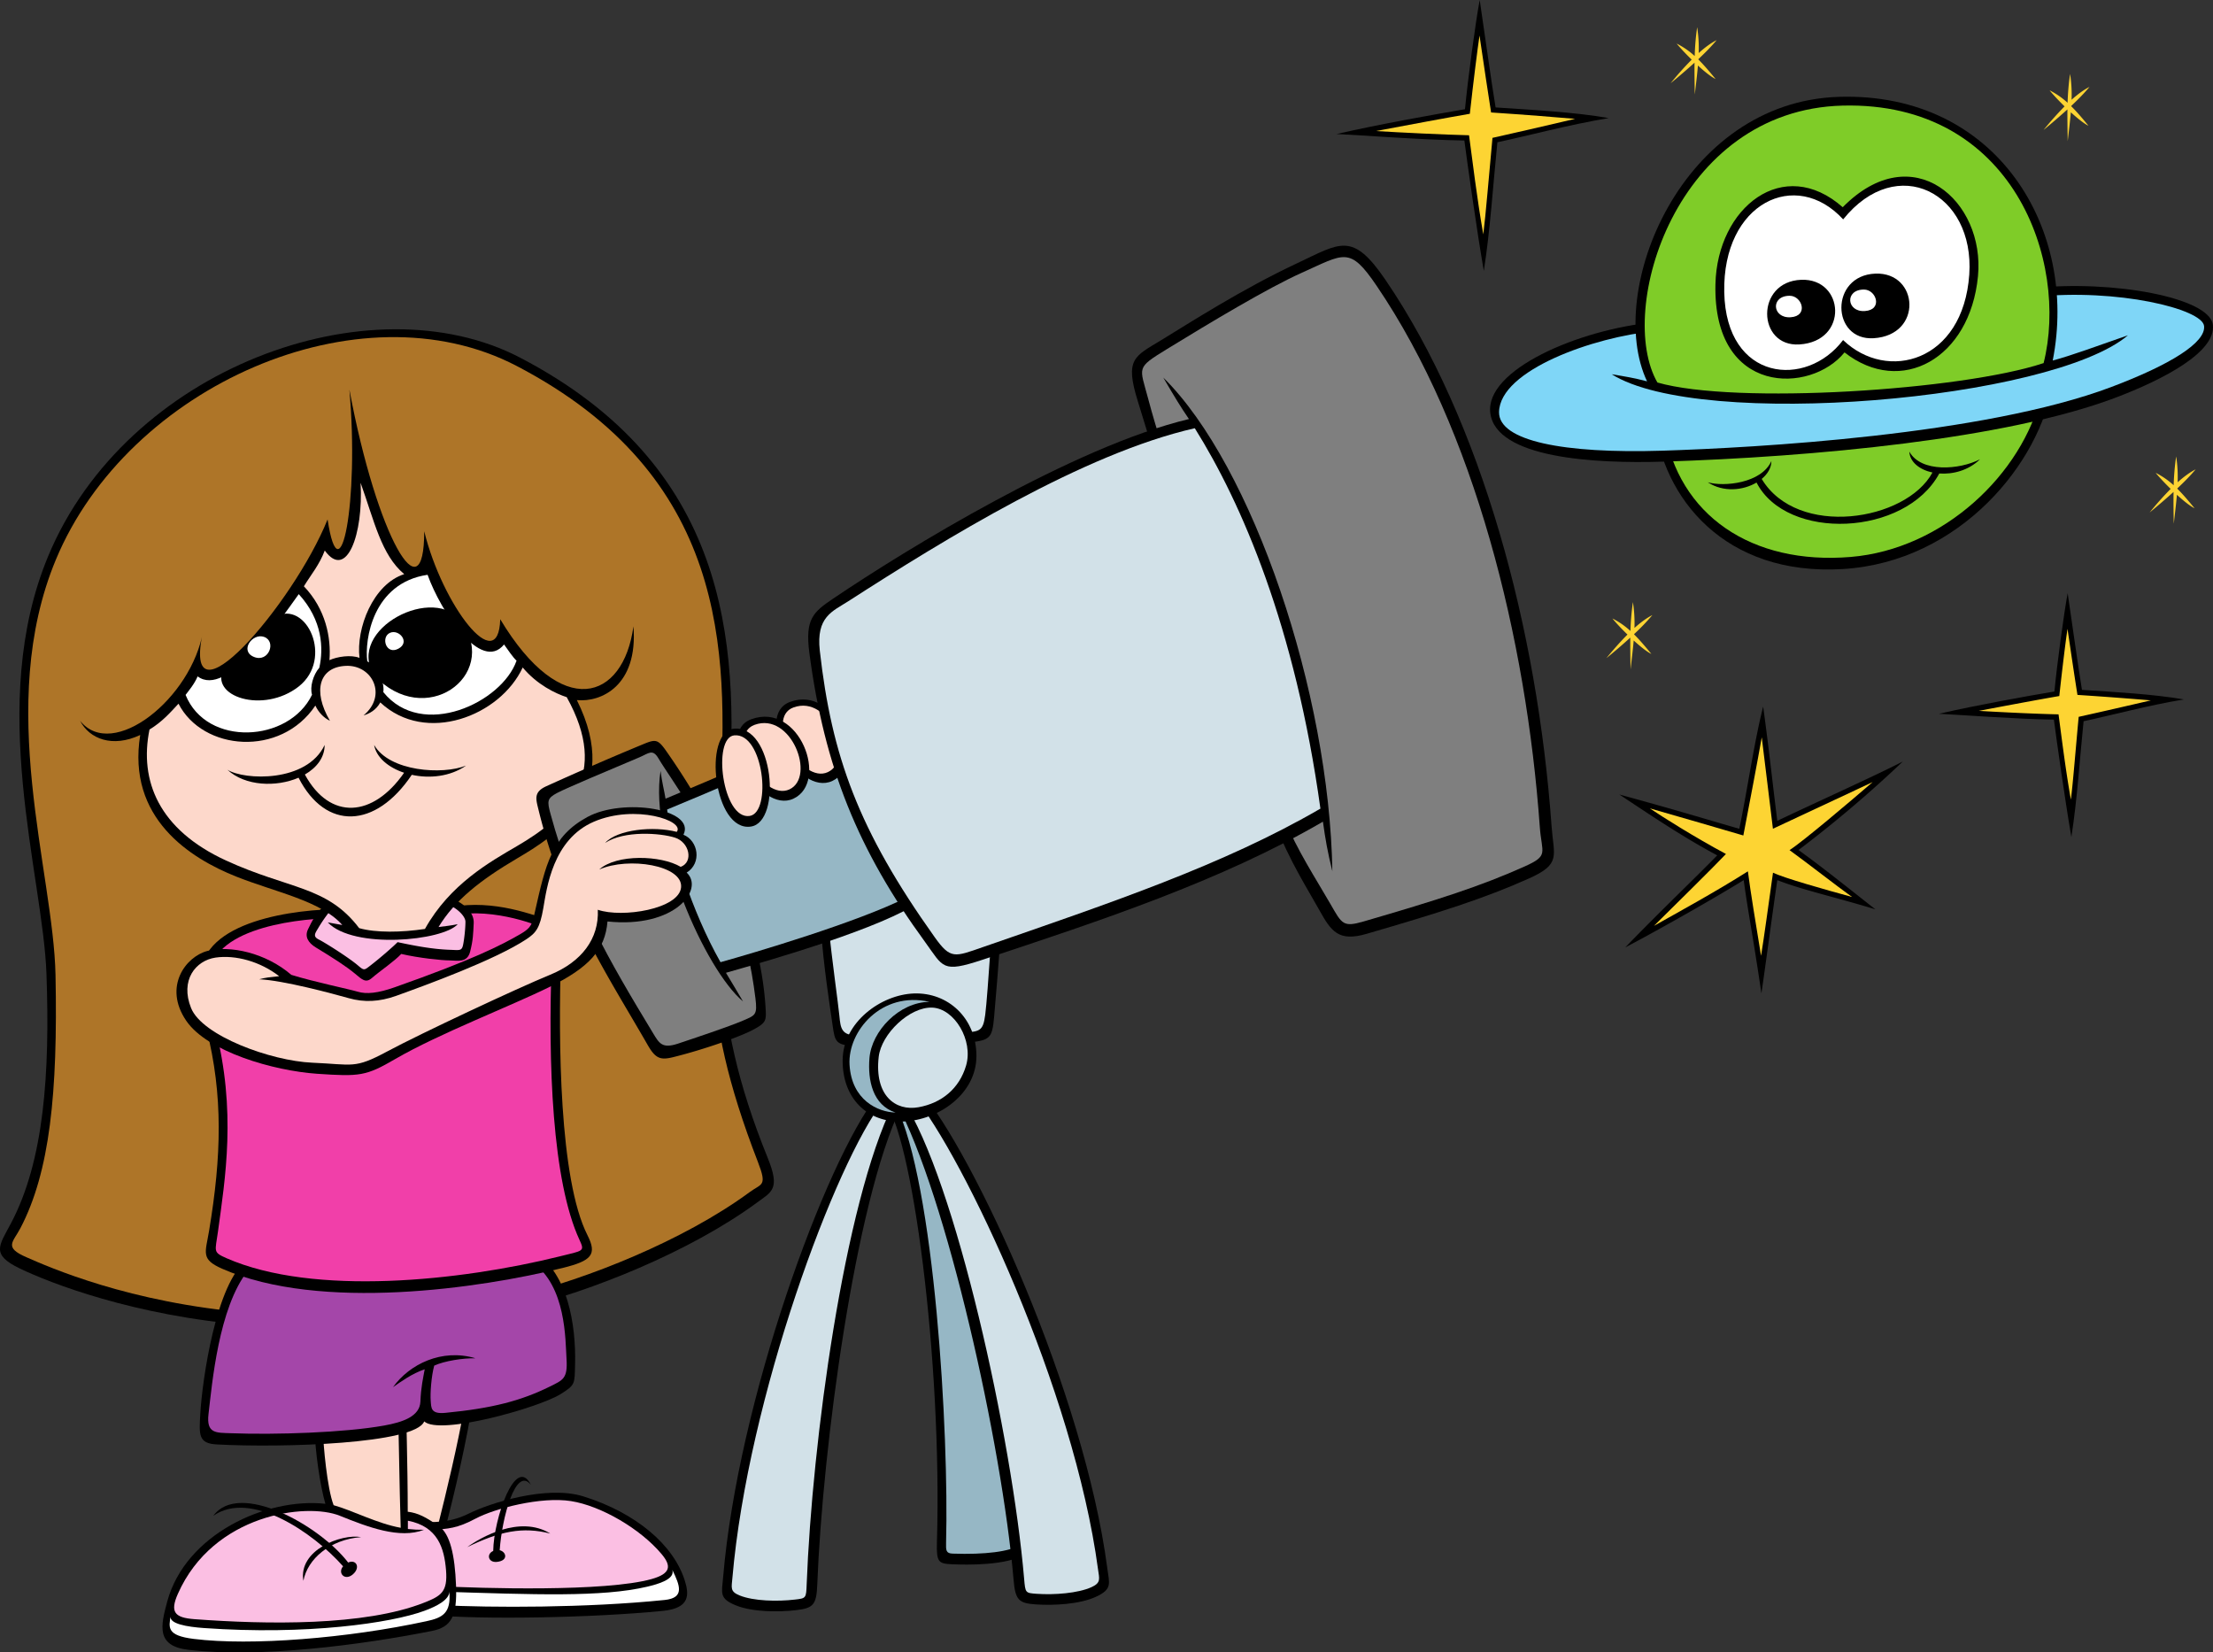
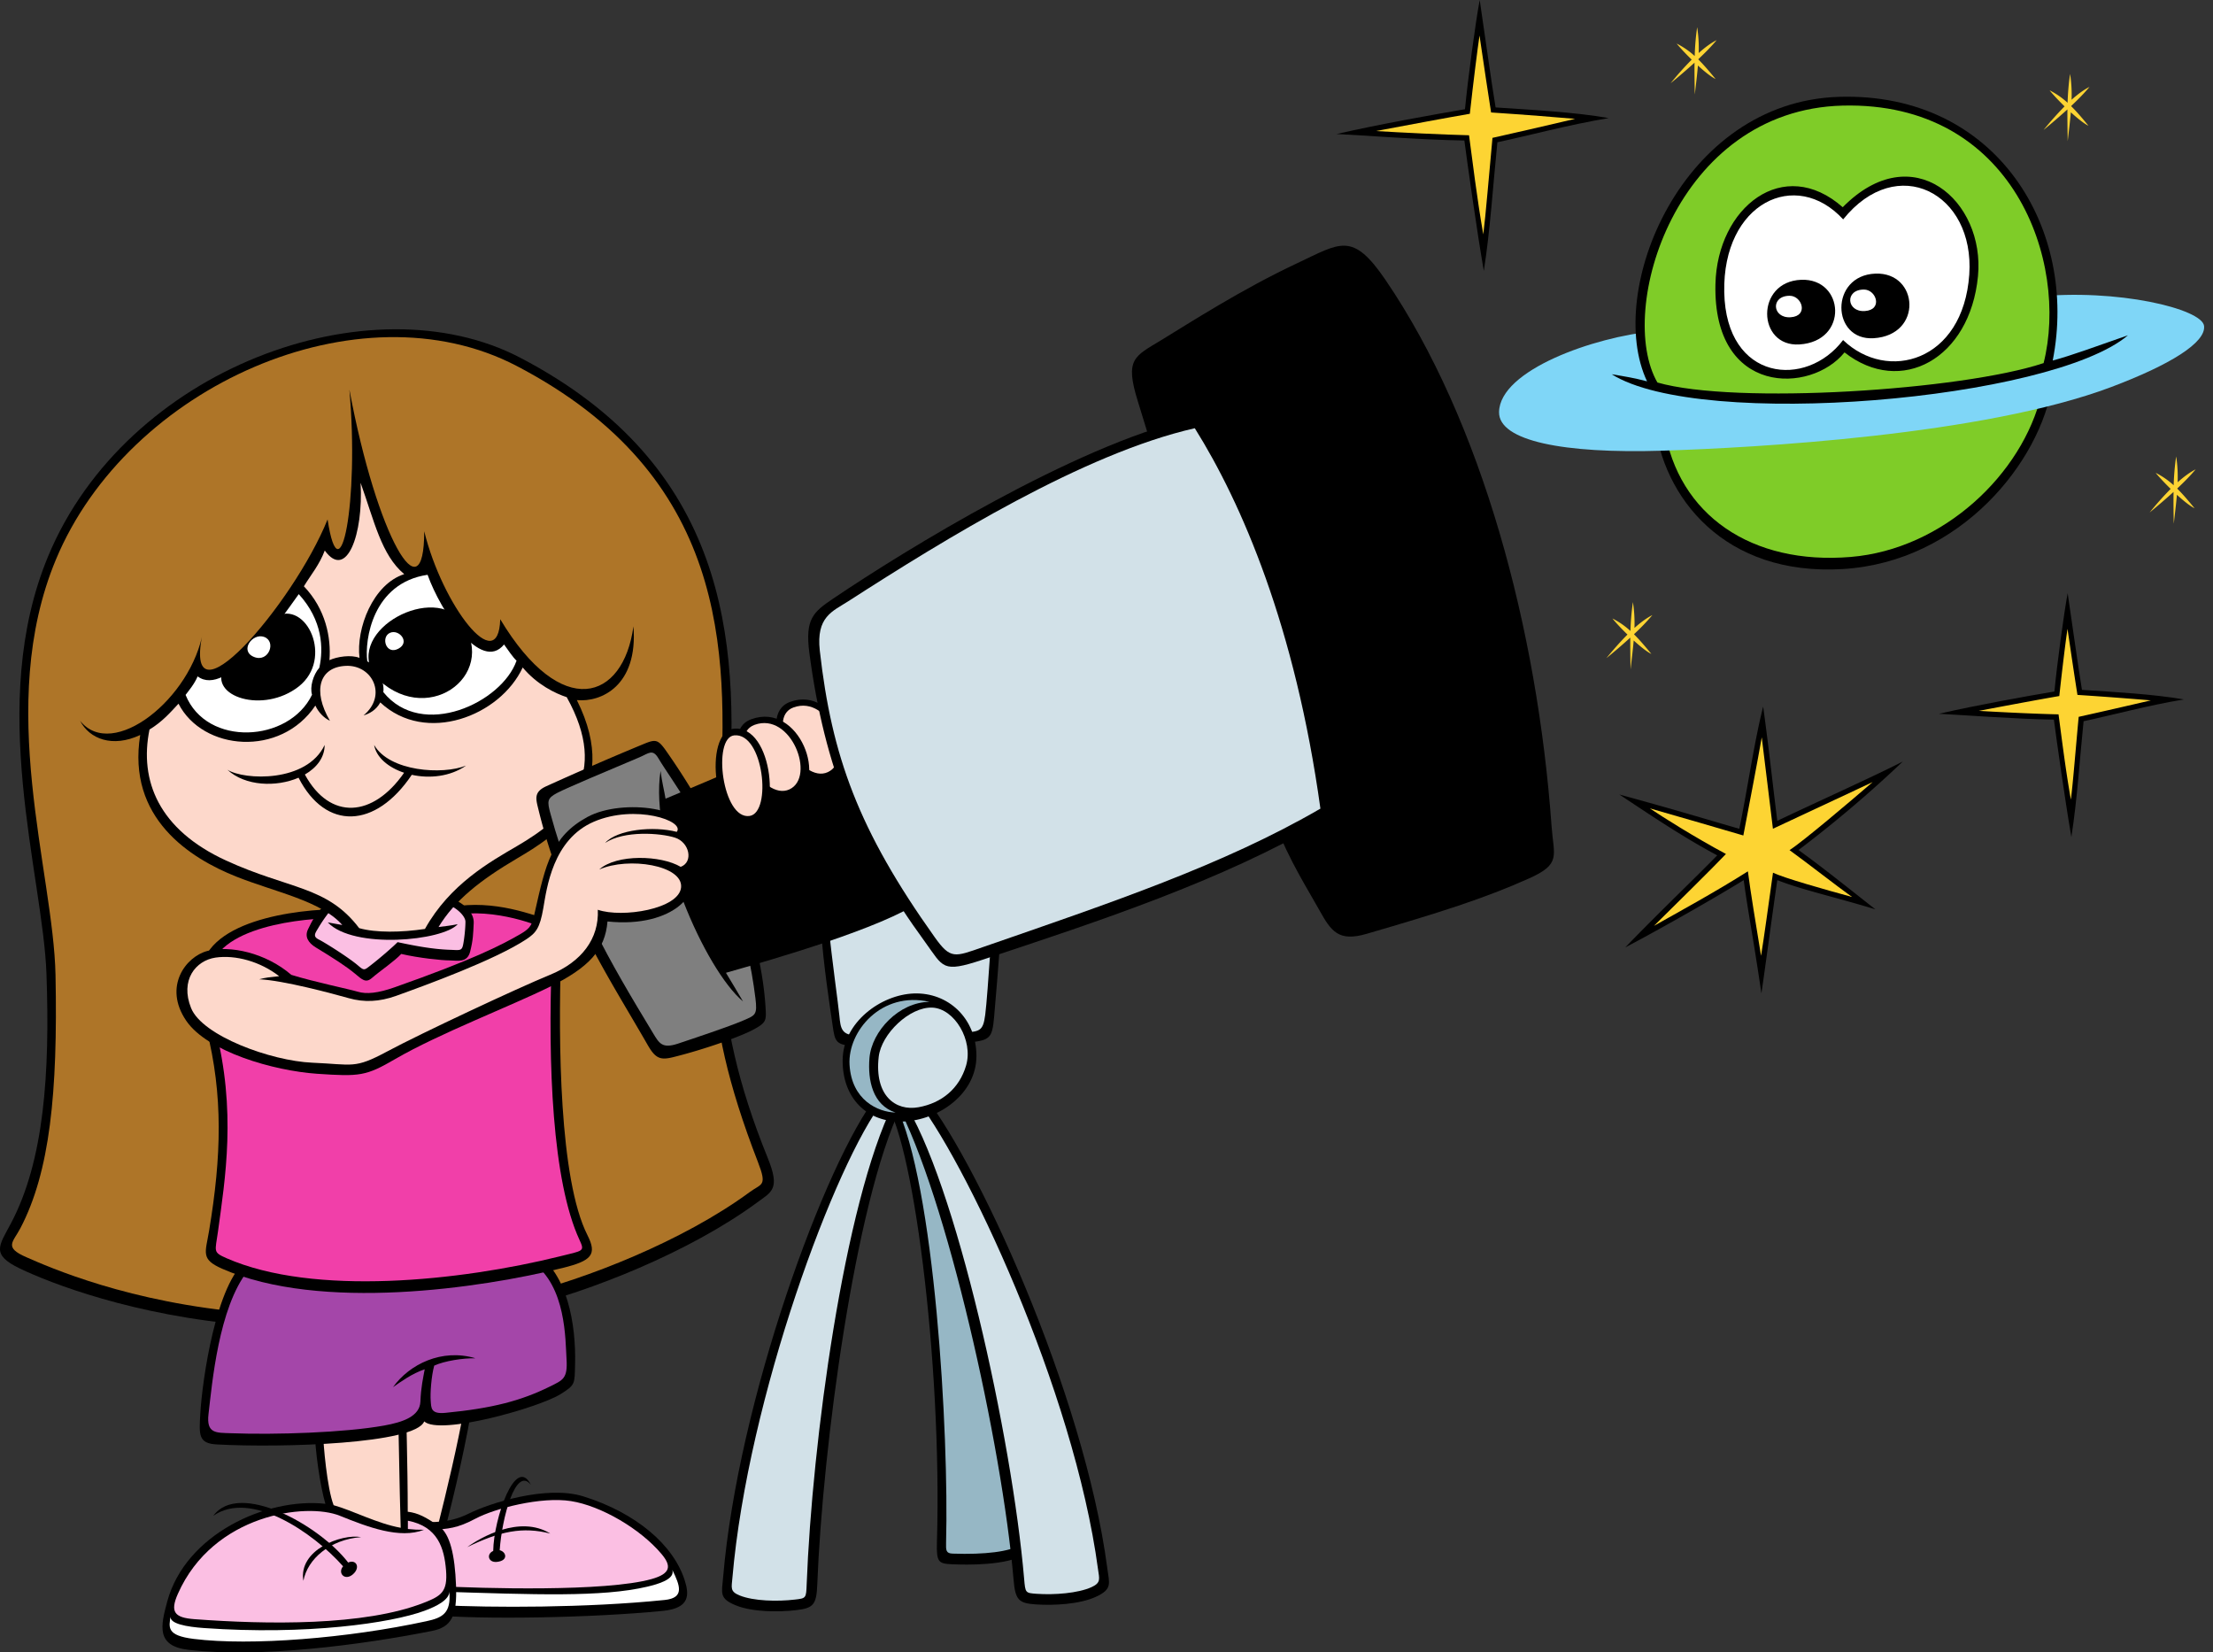
<svg xmlns="http://www.w3.org/2000/svg" width="212.777" height="158.859">
  <rect width="100%" height="100%" fill="#333333" stroke="none" />
  <path fill="#fdd433" d="M163.3 5.723V5.68c.668-.625 1.273-1.243 1.75-1.82-.555.277-1.14.714-1.723 1.238a13.04 13.04 0 0 0-.148-2.485 23.642 23.642 0 0 0-.235 2.774 7.568 7.568 0 0 0-1.734-1.196c.289.36.836.95 1.445 1.543a29.73 29.73 0 0 0-2.027 2.27c.762-.625 1.555-1.3 2.3-1.98-.011.867 0 1.84.024 3.058.117-1.012.23-1.918.3-2.781.642.586 1.278 1.097 1.7 1.293-.594-.723-1.121-1.34-1.652-1.871m35.851 4.496c0-.016.004-.031.004-.043.664-.625 1.274-1.246 1.746-1.82-.554.277-1.14.714-1.722 1.234a12.739 12.739 0 0 0-.145-2.485 24.68 24.68 0 0 0-.238 2.774 7.796 7.796 0 0 0-1.73-1.195c.289.363.835.953 1.44 1.543a32.031 32.031 0 0 0-2.023 2.27 63.384 63.384 0 0 0 2.297-1.978c-.008.864.004 1.84.028 3.055.113-1.012.226-1.918.3-2.777.641.582 1.278 1.094 1.696 1.293-.594-.727-1.117-1.344-1.653-1.871m10.199 36.769c.005-.011.005-.027.005-.043.668-.625 1.273-1.242 1.75-1.82-.555.277-1.141.719-1.727 1.238.027-.828-.008-1.64-.145-2.484a24.6 24.6 0 0 0-.238 2.773 7.544 7.544 0 0 0-1.73-1.195c.289.363.836.95 1.441 1.543a30.396 30.396 0 0 0-2.023 2.27 65.949 65.949 0 0 0 2.3-1.977 85.1 85.1 0 0 0 .024 3.055c.113-1.012.226-1.918.3-2.782.641.586 1.278 1.098 1.696 1.293-.594-.722-1.117-1.34-1.652-1.87m-52.227 14.007v-.043a20.643 20.643 0 0 0 1.75-1.82c-.555.277-1.14.715-1.723 1.234a13.04 13.04 0 0 0-.148-2.484 24.67 24.67 0 0 0-.238 2.777 7.597 7.597 0 0 0-1.73-1.2c.288.364.835.954 1.445 1.544-.731.73-1.43 1.539-2.028 2.27a56.14 56.14 0 0 0 2.3-1.977c-.01.867 0 1.84.024 3.055.114-1.008.23-1.915.301-2.778.64.582 1.277 1.094 1.7 1.293-.598-.726-1.122-1.344-1.653-1.87" />
  <path d="M140.855 10.5c.285-2.953 1.019-8.398 1.417-10.5.567 3.805 1.075 7.605 1.528 10.328 3.457.23 7.652.453 10.879 1.024-3.797.625-7.762 1.703-10.707 2.324-.399 3.86-.68 8.398-1.305 12.37-.68-3.913-1.586-10.382-1.871-12.538-4.078-.059-9.914-.512-12.293-.625 4.25-.965 9.348-1.871 12.352-2.383" />
  <path fill="#fdd433" d="M141.323 10.937c.348-3.156.754-6.355.93-7.519.379 2.59.887 5.977 1.113 7.394 3.242.211 6.488.477 8.078.614-3.218.746-5.898 1.379-7.945 1.828-.309 3.285-.656 7.52-.883 9.277-.601-3.394-1.086-7.43-1.37-9.527-2.356-.055-6.524-.258-8.954-.406 3.016-.57 6.984-1.309 9.031-1.66" />
  <path d="M197.53 66.477c.254-2.657.918-7.559 1.274-9.45.511 3.422.968 6.844 1.375 9.293 3.113.207 6.886.41 9.793.922-3.418.563-6.985 1.531-9.637 2.094-.36 3.473-.613 7.559-1.176 11.133-.61-3.524-1.426-9.348-1.68-11.285-3.671-.055-8.925-.461-11.066-.563 3.824-.871 8.414-1.687 11.117-2.144" />
  <path fill="#fdd433" d="M197.999 66.914c.316-2.902.629-5.414.79-6.457.339 2.328.75 5.07.956 6.348 2.918.191 5.621.402 7.05.527a669.28 669.28 0 0 1-6.933 1.582c-.277 2.953-.547 6.371-.75 7.953-.543-3.058-.93-6.3-1.187-8.191-2.121-.047-5.133-.188-7.668-.336 2.715-.516 5.898-1.11 7.742-1.426" />
  <path d="M167.233 79.676c.762-3.66 1.442-8.43 2.293-11.75.594 4.344.934 7.664 1.36 10.984 3.57-1.703 9.433-4.344 12.07-5.703a117.21 117.21 0 0 1-10.031 8.512c2.379 1.703 5.867 4.511 7.394 5.703-3.91-1.192-7.054-1.875-9.433-2.809-.512 3.489-1.106 8-1.528 10.895-.851-5.79-1.277-7.746-1.703-10.895-3.738 2.297-9.265 5.36-11.39 6.469 3.347-3.465 6.632-6.586 8.843-8.852-3.379-1.8-6.574-3.976-9.406-5.847 5.438 1.476 8.555 2.441 11.531 3.293" />
  <path fill="#fdd433" d="M167.62 80.32c.543-2.828 1.371-7.164 1.77-9.433.336 2.804.906 7.308 1.074 8.785 3.191-1.496 7.629-3.563 9.59-4.485-2.23 1.922-6.746 5.747-7.992 6.54 1.82 1.32 4.484 3.41 6.007 4.503-2.687-.73-6.523-1.82-7.597-2.332-.407 2.88-.867 6.29-1.149 7.989-.484-2.95-1.039-6.305-1.265-8.121-3.078 1.953-6.754 3.96-9.032 5.242 2.27-2.25 5.485-5.399 6.922-6.91-3.093-1.657-6.23-3.645-7.312-4.383 2.902.824 6.695 1.933 8.984 2.605" />
  <path d="M159.042 40.293c.793 7.602 6.8 15.094 18.133 14.414 11.332-.684 19.039-10.328 20.172-17.82-8.84 1.363-26.973 3.293-38.305 3.406" />
  <path fill="#7fcc28" d="M160.01 41.125c1.356 8.418 8.419 13.207 17.93 12.418 8.903-.738 16.516-7.973 18.344-15.637-10.273 1.297-26.918 3.028-36.273 3.219" />
-   <path d="M190.378 44.152c-1.98 1.02-5.668 1.305-6.8-.738.054 1.016.995 1.746 2.226 2.012-2.54 4.687-12.989 6.324-16.418.617.57-.473.933-1.078.933-1.723-.96 2.157-4.59 2.496-6.12 2.043 1.5.989 3.405.79 4.69.028 2.895 5.64 14.294 5.195 17.571-.872 1.316.098 2.82-.296 3.918-1.367M212.76 31.21c-.34-2.608-9.632-4.312-17.226-3.515-7.933.34-28.785 2.723-36.492 3.29-7.25.683-16.297 4.57-15.75 8.738.566 4.316 9.965 4.867 16.66 4.656 14.39-.453 32.863-2.156 43.403-6.129 4.667-1.762 9.746-4.426 9.406-7.04" />
  <path fill="#7fd6f7" d="M203.015 37.2c-12.32 4.644-34.313 5.847-43.18 6.128-9.523.3-15.746-.941-15.703-3.715.066-4.031 9.12-7.23 14.992-7.781 3.082-.227 31.715-3.082 36.445-3.289h.028l.027-.004c7.95-.832 16.082 1.156 16.293 2.785.21 1.613-3.309 3.766-8.902 5.875" />
  <path d="M154.964 35.98c8.555 5.391 42.27 2.497 49.637-3.746-2.946 1.02-5.41 1.942-7.235 2.426 2.492-12.598-5.344-25.805-20.531-25.351-15.184.453-22.55 18.726-18.473 27.351-1.3-.34-2.039-.453-3.398-.68" />
  <path fill="#7fcc28" d="M159.358 36.773c7.504 2.157 29.313.743 37.133-1.867 2.442-9.71-2.894-25.168-19.324-24.754-16.055.407-21.8 19.7-17.809 26.621" />
  <path d="M177.175 19.922c6.715-6.813 13.707-.613 13.004 6.637-.766 7.918-7.395 11.578-12.832 7.32-3.23 4-12.657 4.203-12.41-6.555.171-7.402 6.546-12.426 12.238-7.402" />
  <path fill="#fff" d="M177.218 21.09c5.183-6.45 12.664-2.531 12.125 5.3-.582 8.391-7.883 10.387-12.133 6.301-3.52 4.676-11.254 3.996-11.426-4.601-.168-8.598 6.883-11.957 11.434-7" />
  <path d="M180.32 26.305c4.167-.16 4.6 5.914-.169 6.21-4.082.258-4.25-6.042.168-6.21" />
  <path fill="#fff" d="M179.214 27.836c1.191 0 1.851 1.953.086 2.066-1.762.114-1.953-2.066-.086-2.066" />
  <path d="M173.183 26.898c4.164-.16 4.597 5.918-.172 6.215-4.078.254-4.25-6.043.172-6.215" />
  <path fill="#fff" d="M172.077 28.434c1.188 0 1.848 1.953.086 2.066-1.766.113-1.957-2.066-.086-2.066" />
  <path d="M122.554 79.105c1.472 3.747 3.172 6.36 4.304 8.399 1.133 2.043 1.848 3.055 4.532 2.273 7.027-2.043 11.336-3.406 15.64-5.336 3.102-1.39 2.356-2.152 2.153-4.992-1.36-18.957-6.703-38.949-15.977-52.55-3.176-4.653-4.309-3.555-8.5-1.587-5.328 2.497-10.426 5.786-13.035 7.375-2.606 1.59-3.547 1.793-2.266 5.903 3.969 12.71 6.688 23.265 13.149 40.515" />
-   <path fill="#7f7f7f" d="M125.14 26.234c4.14-1.851 4.62-2.59 7.222 1.243 9.399 13.835 14.383 33.832 15.688 52.027.183 2.543.918 2.73-1.473 3.8-4.2 1.883-8.308 3.2-15.469 5.282-1.96.57-2.078.262-3.171-1.649-1.332-2.32-3.301-5.324-4.434-8.203-4.781-12.765-7.547-21.988-10.219-30.902-.926-3.082-2.027-6.23-2.902-9.547-.805-3.043-1.192-2.875 1.82-4.726 4.153-2.547 9.723-5.887 12.938-7.325" />
  <path d="M50.136 125.754c6.574-1.59 16.144-5.36 22.668-10.156 1.386-1.024 2.234-1.266 1.02-4.258-5.895-14.528-4.563-22.55-3.743-34.73 1.023-15.153-.168-31.837-20.059-42.22C35.59 26.856 12.14 35.423 4.636 53.458c-5.95 14.3-.508 30.645-.168 40.176.34 9.535-.227 17.933-3.403 23.949-1.144 2.172-1.98 3.008.852 4.371 2.832 1.36 10.879 4.54 21.984 5.445 9.52.114 17.055-.738 26.235-1.644" />
  <path fill="#ae7528" d="M24.042 126.21c-11.61-.948-19.367-4.41-21.516-5.35-2.187-.958-1.273-1.43-.558-2.801 2.82-5.403 3.597-12.95 3.37-24.317-.198-9.96-5.82-25.87.036-39.945 6.934-16.664 29.164-26.52 44.309-18.613C69.89 45.734 70.05 62.37 69.233 76.78c-.757 13.356-2.296 19.621 3.645 34.942.91 2.355.351 2.035-.793 2.879-6.387 4.699-15.746 8.375-22.188 9.933-5.78.57-17.894 1.957-25.855 1.676" />
  <path d="M36.765 135.684c0 3.32.425 10.129.68 12.597 1.956-.086 4.023-.48 5.214-.738 1.133-4.313 2.207-9.02 2.887-13.277-2.04.086-5.043.906-8.781 1.418" />
  <path fill="#fdd8cb" d="M44.698 135.031c-1.699.399-6.008.992-7.195 1.219.055 3.066.621 10.102.68 11.238 2.093-.226 2.613-.39 3.859-.558.96-3.817 1.918-7.84 2.656-11.899" />
  <path d="M40.448 146.352c1.188-.055 2.719.113 4.645-.852 1.93-.965 7.433-2.754 10.992-1.645 5.102 1.59 8.672 4.692 9.746 8.06.457 1.417.492 2.694-2.094 2.948-6.914.684-17.453.852-22.324.399-.344-2.043-.851-6.356-.965-8.91" />
  <path fill="#fbbfe3" d="M41.51 147.082c1.587-.113 2.423-.133 4.235-1.098 1.813-.964 6.262-2.129 9.152-1.675 2.891.453 6.688 2.668 8.727 5.109.926 1.11.902 1.855-.965 2.383-4.418 1.246-16.363.906-20.613.676-.149-1.247-.313-3.43-.535-5.395" />
  <path fill="#fff" d="M42.112 153.004c9.313.3 15.774.555 20.11-.465 1.054-.25 2.703-.71 2.422-1.617.734 1.504 1.21 2.695-.743 2.894-7.523.77-16.68.746-21.605.493.039-.446-.113-.778-.184-1.305" />
  <path d="M44.925 148.734c1.246-.906 5.043-3.12 7.988-1.304-2.664-.68-4.855-.223-7.988 1.304" />
  <path d="M47.42 149.102c-.671.293-.483 1.128.337 1.054 1.152-.11.93-.969.289-1.125.2-3.058 1.539-8.148 3-6.281-1.45-2.926-3.582 3.238-3.625 6.352m-17.172-11.715c.055 2.156.523 5.422 1.035 7.183-5.668-.625-13.445 2.918-15.203 9.387-.633 2.34-1.098 4.29 2.043 4.652 6.855.797 16.543-.453 23.398-1.816 1.883-.371 2.438-1.418 2.325-4.367-.114-2.953-.582-4.953-1.614-5.68-1.289-.906-2.046-1.297-3.03-1.414 0-4.539-.173-9.816-.173-11.121-2.832 1.02-4.531 1.644-8.781 3.176" />
  <path fill="#fdd8cb" d="M31.054 137.676c.039 1.234.386 5.367 1.023 7.027 1.809.504 4.176 1.762 6.45 2.172-.126-3.918-.188-9.66-.274-11.785-1.871.637-4.926 1.77-7.2 2.586" />
  <path fill="#fbbfe3" d="M40.772 147.066c-2.332.918-5.418-.265-8.097-1.347-3.219-1.297-12.172-.16-15.57 7.5-.793 1.785-.29 2.3 1.585 2.441 6.91.512 16.375.68 22.098-1.59 1.625-.644 2.266-1.023 2.098-3.12-.172-2.102-.778-4.2-3.668-4.755v.797c.574.059 1 .082 1.554.074" />
  <path fill="#fff" d="M16.41 155.324c-.173 1.13-.427 1.906 2.222 2.235 5.496.683 14.785-.059 22.375-1.704 1.5-.324 2.387-.742 2.195-2.847 0 .765-1.148 1.394-2.414 1.855-3.172 1.164-11.281 2.356-21.191 1.649-1.586-.114-3.403-.399-3.188-1.188" />
  <path d="M34.726 147.77c-1.926-.34-6.063 1.25-5.555 4.203.398-2.102 2.555-3.973 5.555-4.203" />
  <path d="M33.476 150.215c-2.778-3.617-10.512-7.883-12.973-4.485 3.547-2.515 9.566 1.551 12.484 4.848-.554.656.172 1.438.946.77.757-.66.316-1.473-.457-1.133m-9.716-29.086c-2.976 2.129-4.323 11.582-4.503 14.809-.113 2.015-.192 2.828 1.586 2.925 6.344.34 19.094-.058 19.945-2.215 1.5 1.38 11-1.324 13.09-2.609 1.473-.91 1.363-1.02 1.414-2.84.113-3.969-.793-8.793-3.738-10.668-8.555 1.25-19.606 1.024-27.793.598" />
  <path fill="#a446a9" d="M23.839 122.156c-2.828 3.54-3.45 10.918-3.79 13.781-.226 1.91.74 1.793 2.153 1.848 4.277.164 10.938-.055 14.73-.738 1.801-.324 3.43-.879 3.489-2.3.055-1.419.273-2.317.414-3.11-1.223.41-2.313 1.21-3.05 1.722 1.585-2.214 4.702-3.746 7.933-2.78-1.196-.024-2.98.253-3.969.706-.281 1.02-.395 2.695-.336 3.38.055.679-.012 1.3 1.414 1.16 4.535-.438 7.277-1.165 10.031-2.524 1.274-.63 1.73-.762 1.614-2.637-.118-1.879-.028-7.023-3.285-9.309-8.633.782-16 1.13-27.348.801" />
  <path d="M33.706 87.422c-3.91-.172-13.176.68-14.281 5.445-.426 2.469.172 4.512.426 6.043 1.613 6.387 1.445 12.258.253 19.41-.355 2.14-.835 2.735 1.278 3.66 9.433 4.133 24.816 1.872 32.722-.085 2.774-.688 3.329-1.274 2.38-3.149-2.72-5.363-2.805-18.726-2.551-26.73-.254-1.871-.34-2.723-1.446-3.66-2.465-.852-6.457-2.126-10.625-.766-2.547 0-5.437 0-8.156-.168" />
  <path fill="#f13fa9" d="M33.14 88.273c-2.536-.113-11.446.391-12.809 4.567-.45 1.7 0 4.082.34 5.902 2.098 8.043.965 14.645.285 19.664-.262 1.918-.516 1.965.82 2.551 8.395 3.68 22.47 2.195 32.016-.168 2.32-.574 2.445-.465 1.926-1.59-2.617-5.656-3.047-16.902-2.664-27.07-.102-1.188-.254-2.238-.82-2.922-1.333-.594-6.348-2.332-10.255-.766-2.949-.039-6.503-.226-8.84-.168" />
  <path d="M31.722 86.426c-1.532 1.59-1.715 2.125-2.098 2.894-.36.723.012 1.32.738 1.762 1.684 1.02 2.918 1.816 3.739 2.496.71.59 1.058.957 1.644.453.82-.71 2.211-1.644 2.832-2.324 1.7.395 3.91.621 4.649.621.734 0 1.699.285 1.98-.851.285-1.133.285-1.645.34-2.723.058-1.078-.961-1.984-2.606-2.61-3.964-.566-9.18.168-11.218.282" />
  <path fill="#fbbfe3" d="M32.304 86.91a14.465 14.465 0 0 0-1.7 2.297c-.3.512-.554.809.04 1.11.597.296 2.89 1.742 3.785 2.507.582.5.597.45 1.172.008 1.09-.844 2.246-1.875 2.628-2.258 1.68.36 3.36.676 4.997.735.949.031 1.168.133 1.296-.461.125-.598.23-1.64.23-2.235 0-.597-1.019-1.546-2.206-1.843-3.188-.344-6.93-.074-10.242.14" />
  <path d="M31.515 88.676c2.472 2.605 11.058 1.781 12.496.172-.746.148-1.063.168-1.848.273 1.57-2.578 4.008-4.508 7.578-6.61 3.57-2.097 10.2-6.241 5.723-15.206 2.324.226 5.894-1.364 5.441-7.094-.965 7.148-6.914 9.137-12.808-.68-.168 5.672-5.551-1.308-7.309-8.457 0 8.285-4.535.625-7.195-13.617.96 10.781-.91 20.258-2.098 12.48C28.21 58.11 17.272 70.766 19.538 60.61c-1.074 6.524-8.726 12.598-11.84 8.68.906 1.758 3.125 2.617 5.785 1.367-1.3 8.004 4.809 11.856 9.23 13.614 3.798 1.511 8.157 2.328 10.2 4.656-.46-.078-.941-.164-1.398-.25" />
  <path fill="#fdd8cb" d="M34.67 46.418c.282 4.941-1.347 9.398-3.444 6.508-.524 1.383-1.301 2.289-2.008 3.437 2.105 2.2 2.629 4.946 2.457 7.102.738-.34 2.07-.543 2.89-.219-.34-2.836 1.297-7.086 4.301-8.05-2.215-1.852-2.887-5.145-4.195-8.778" />
  <path fill="#fff" d="M41.112 55.258c1.262 3.535 5.14 9.422 7.352 6.699.344.473.871 1.27 1.203 1.555-1.398 4.02-9.078 7.652-12.813 3.023.122-.746-.312-2.289-1.539-2.96-.28-2.044.516-7.54 5.797-8.317m-12.386 1.859c-1.891 2.633-6.946 10.008-9.723 7.906-.313.75-.89 1.418-1.16 1.782 2.035 5.039 9.949 4.582 12.16-.016-.227-.738.101-1.906.7-2.601.41-1.836.323-4.56-1.977-7.07" />
  <path fill="#fdd8cb" d="M14.374 70.133c-1.004 4.93.902 9.629 7.36 12.594 6.078 2.793 9.699 2.418 12.8 6.5 1.598.457 4.055.418 6.324.078 2.387-4.29 6.254-6.45 8.836-7.957 4.918-2.864 8.977-6.813 4.797-14.325-1.066-.343-2.863-1.203-4.234-2.855-2.16 4.668-9.328 7.445-13.692 3.36-.394.73-1.046 1.081-1.613 1.25 2.324-1.926.848-4.88-1.7-4.766-2.55.113-3.23 2.383-1.53 5.277-.59-.266-1.118-.836-1.399-1.46-3.344 4.995-10.836 4.358-13.16-.18-.762.816-1.539 1.726-2.789 2.484" />
  <path d="M35.972 64.922c-2.778-4.43 5.906-8.922 8.5-5.05 3.457 5.163-3.63 10.269-8.5 5.05" />
  <path fill="#fff" d="M37.503 60.836c.86-.379 1.98.906.793 1.531-1.192.625-1.703-1.137-.793-1.531" />
  <path d="M26.452 59.3c3.004-1.698 5.664 4.032 2.266 6.7-3.399 2.664-8.668.965-7.196-1.762 1.247-1.246 3.684-2.668 4.93-4.937" />
  <path fill="#fff" d="M25.386 61.227c1.222.43.453 2.5-.961 1.93-1.418-.567-.172-2.325.96-1.93" />
  <path d="M44.812 73.602c-2.266.91-7.368.57-8.84-1.985.203 1.2 1.37 2.168 2.882 2.672-2.984 4.297-7.12 4.621-9.542.172 1.128-.652 1.902-1.629 1.902-2.844C29.51 75.25 23.507 75.02 21.862 74c1.723 1.59 4.707 1.687 6.844.766 2.602 5.093 7.398 4.918 10.887-.278 1.707.375 3.695.176 5.219-.886M78.92 89.094c.227 3.574.907 7.89 1.134 9.476.226 1.59.285 1.93 2.27 1.989 1.98.054 8.894-.114 10.878-.34 1.98-.23 2.195-.399 2.38-2.442.339-3.8.964-11.972 1.132-15.492-5.664 1.02-12.465 4.086-17.793 6.809" />
  <path fill="#d2e1e8" d="M79.687 89.18c.312 3.18.906 7.293 1.02 8.484.112 1.191.198 1.887 1.726 1.875 4.023-.035 8.16-.2 9.859-.266 1.898-.078 2.223-.074 2.437-1.722.247-1.88.793-10.867 1.079-14.442-3.297.453-10.684 3.621-16.121 6.07" />
  <path d="M84.956 105.809c2.719 2.808 5.645 24.937 5.129 42.472-.059 1.93.168 2.043 1.473 2.102 1.304.055 5.27.168 7.14-1.024.281-9.875-6.176-35.636-11.617-44.261l-2.125.71" />
  <path fill="#96b7c5" d="M86.104 106.191c3.782 7.575 5.141 31.75 4.86 42.118-.02.734-.008 1.03.637 1.05 3.093.106 5.476-.18 6.55-.859-.925-13.156-6.367-33.527-11.41-42.437l-.637.128" />
  <path d="M86.175 106.004c4.816 8.91 10.16 32.793 11.277 45.855.168 1.985.508 2.27 2.152 2.383 1.645.113 4.192 0 5.778-.738 1.59-.738 1.281-1.254 1.078-2.781-2.211-16.743-12.75-39.809-18.102-46.024-.937.598-1.289.535-2.183 1.305" />
  <path fill="#d2e1e8" d="M86.784 105.723c5.098 7.703 10.531 32.586 11.684 46.047.117 1.375.117 1.375 1.207 1.453 1.687.117 3.969-.047 5.281-.645.934-.43.738-.805.613-1.742-2.304-17.188-12.879-39.625-17.765-45.54-.184.056-.774.372-1.02.427" />
  <path d="M86.608 106.473c-4.39 9.125-7.523 32.742-8.027 45.84-.074 1.992-.402 2.289-2.039 2.48-1.633.191-4.188.2-5.805-.465-1.62-.66-1.336-1.187-1.207-2.726 1.418-16.825 9.782-39.872 14.84-46.329.961.551 1.309.473 2.238 1.2" />
  <path fill="#d2e1e8" d="M85.89 106.117c-4.758 9.649-7.809 32.653-8.328 46.156-.051 1.38-.051 1.38-1.137 1.504-1.68.2-3.969.145-5.305-.394-.957-.383-.777-.754-.7-1.696 1.493-17.277 9.892-39.945 14.536-45.878.188.046.688.27.934.308" />
  <path d="M87.874 95.508c3.285-.117 6.008 2.383 6.008 6.015 0 3.633-3.63 6.184-7.082 6.297-3.457.114-5.809-2.265-5.781-5.902.027-3.637 3.683-6.297 6.855-6.41" />
  <path fill="#96b7c5" d="M89.378 96.316c-4.633-1.066-7.879 2.836-7.695 6.043.195 3.399 2.722 4.555 4.421 4.598-2.21-.723-2.68-3.113-2.507-5.234.21-2.598 2.863-5.395 5.78-5.407" />
  <path fill="#d2e1e8" d="M89.632 96.867c2.137.086 3.965 3.153 3.258 5.563-.657 2.242-2.368 3.617-4.575 4.015-2.21.399-4.257-1.113-3.828-4.851.258-2.215 2.977-4.809 5.145-4.727" />
  <path d="M67.136 77.008a67.596 67.596 0 0 0-3.172-4.938c-.738-1.023-.977-1-2.156-.511a299.008 299.008 0 0 0-9.29 4.03c-1.246.567-.984 1.255-.738 2.27 2.324 9.532 6.742 16.059 10.485 22.586.75 1.309 1.214 1.489 2.433 1.192 3.004-.739 6.52-1.989 7.766-2.668 1.246-.68 1.226-.852 1.133-2.27-.512-7.719-4.364-15.89-6.461-19.691" />
  <path fill="#7f7f7f" d="M66.241 77.5c-1.062-1.809-2.36-3.617-2.926-4.582-.566-.965-.941-.492-1.836-.113-2.87 1.215-6.992 2.937-7.933 3.437-.942.504-.95.781-.617 1.996 2.281 8.375 5.593 14.035 9.847 21.063.602.992.875 1.539 2.407 1.031 1.527-.512 4.87-1.617 6.316-2.242 1.133-.488 1.332-.531 1.133-2.13-.79-6.378-2.719-11.632-6.39-18.46" />
  <path d="M63.51 74.113c-1.077 6.965 4.278 19.094 7.93 22.16-.507-.878-1.132-1.902-1.64-2.753 4.59-1.305 15.015-4.313 18.699-6.864-4.082-8.004-6.46-14.074-7.48-17.254-6.575 3.008-14.024 6.13-17.028 7.38-.14-.852-.34-1.563-.48-2.669" />
-   <path fill="#96b7c5" d="M69.276 92.5c3.082-.855 13.243-3.86 17.887-6.219-2.441-4.695-5.45-11.62-6.75-15.48-5.7 2.531-11.848 5.207-16.27 7.023.399 3.508 2.356 9.77 5.133 14.676" />
  <path d="M75.976 67.473c4.492-1.641 7.336 6.074 4.05 7.605-3.285 1.531-7.62-6.3-4.05-7.605" />
  <path fill="#fdd8cb" d="M76.288 68.012c3.512-1.282 5.883 5.02 3.313 6.215-2.567 1.199-6.106-5.196-3.313-6.215" />
  <path d="M72.233 69.145c4.649-1.704 7.493 6.035 4.055 7.636-3.289 1.531-7.625-6.332-4.055-7.636" />
  <path fill="#fdd8cb" d="M72.546 69.684c3.512-1.286 5.926 5.003 3.36 6.203-2.571 1.199-6.15-5.184-3.36-6.203" />
  <path d="M70.55 70.055c3.84-.383 4.64 8.949 1.656 9.406-3.61.555-4.633-9.106-1.656-9.406" />
  <path fill="#fdd8cb" d="M70.593 70.695c2.824-.285 3.644 7.414 1.488 7.746-2.625.403-3.613-7.535-1.488-7.746" />
  <path d="M28.01 93.719c2.212.683 5.524 1.363 6.376 1.617.847.258 1.957.144 3.57-.426 7.477-2.637 10.188-4.015 12.066-5.105 1.079-.625 1.137-.938 1.418-2.188 1.02-4.496 1.586-7.203 5.043-9.078 3.457-1.871 10.446-.758 9.23 1.711 1.423.574 1.79 2.715.31 3.64 1.714 1.59-1.098 5.376-7.614 4.696-.222 2.73-1.77 4.422-5.566 6.293-3.797 1.871-10.645 4.496-14.832 6.926-2.832 1.648-3.399 1.703-7.535 1.422-4.137-.286-10.54-2.102-12.579-5.11-2.218-3.27-.035-6.148 2.04-6.695 2.148-.57 5.609.168 8.074 2.297" />
  <path fill="#fdd8cb" d="M24.92 94.145c2.267.085 7.118 1.394 8.614 1.816 1.477.418 2.938.355 4.563-.227 2.843-1.023 9.453-3.43 12.48-5.418.95-.625 1.324-1.066 1.656-2.98.34-1.957.907-6.64 4.875-8.344 3.965-1.699 8.79-.082 7.961.98-2.226-.581-5.718-.234-6.886 1.063 1.828-1.21 5.312-.957 6.714-.508 1.391.442 1.805 2.34.551 2.809-1.89-1.125-6.16-1.25-7.832.254 2.832-1.246 8.04-.399 7.871 1.703-.172 2.098-5.66 2.98-8.008 2.168.13 2.762-1.542 5.012-4.605 6.258-3.059 1.25-12.48 5.664-15.652 7.367-3.176 1.7-3.239 1.246-7.203 1.078-3.97-.172-10.57-2.582-11.645-5.25-1.078-2.668.422-4.57 2.348-4.855 1.925-.282 4.312.382 6.12 1.789-.929.097-1.296.129-1.921.297" />
  <path d="M111.843 36.293c8.613 8.48 15.98 30.328 16.262 47.469-.454-1.817-.68-3.121-.907-4.77-9.746 5.676-21.418 9.535-32.75 13.281-3.89 1.286-3.73.72-5.496-1.703-6.46-8.851-9.683-16.78-11.137-27.836-.421-3.234.38-3.894 2.297-5.191 7.055-4.766 23.153-14.617 34.203-17.258-.777-1.137-1.312-2.008-2.472-3.992" />
  <path fill="#d2e1e8" d="M114.878 41.168c4.5 7.184 9.66 19.074 12.078 36.57-9.3 5.403-20.082 9.028-32.453 13.313-2.719.945-3.102 1.199-4.633-.953C82.534 79.8 79.964 72.69 78.823 62.555c-.367-3.266 1.227-3.782 2.715-4.739 9.281-5.976 22.637-14.214 33.34-16.648" />
</svg>